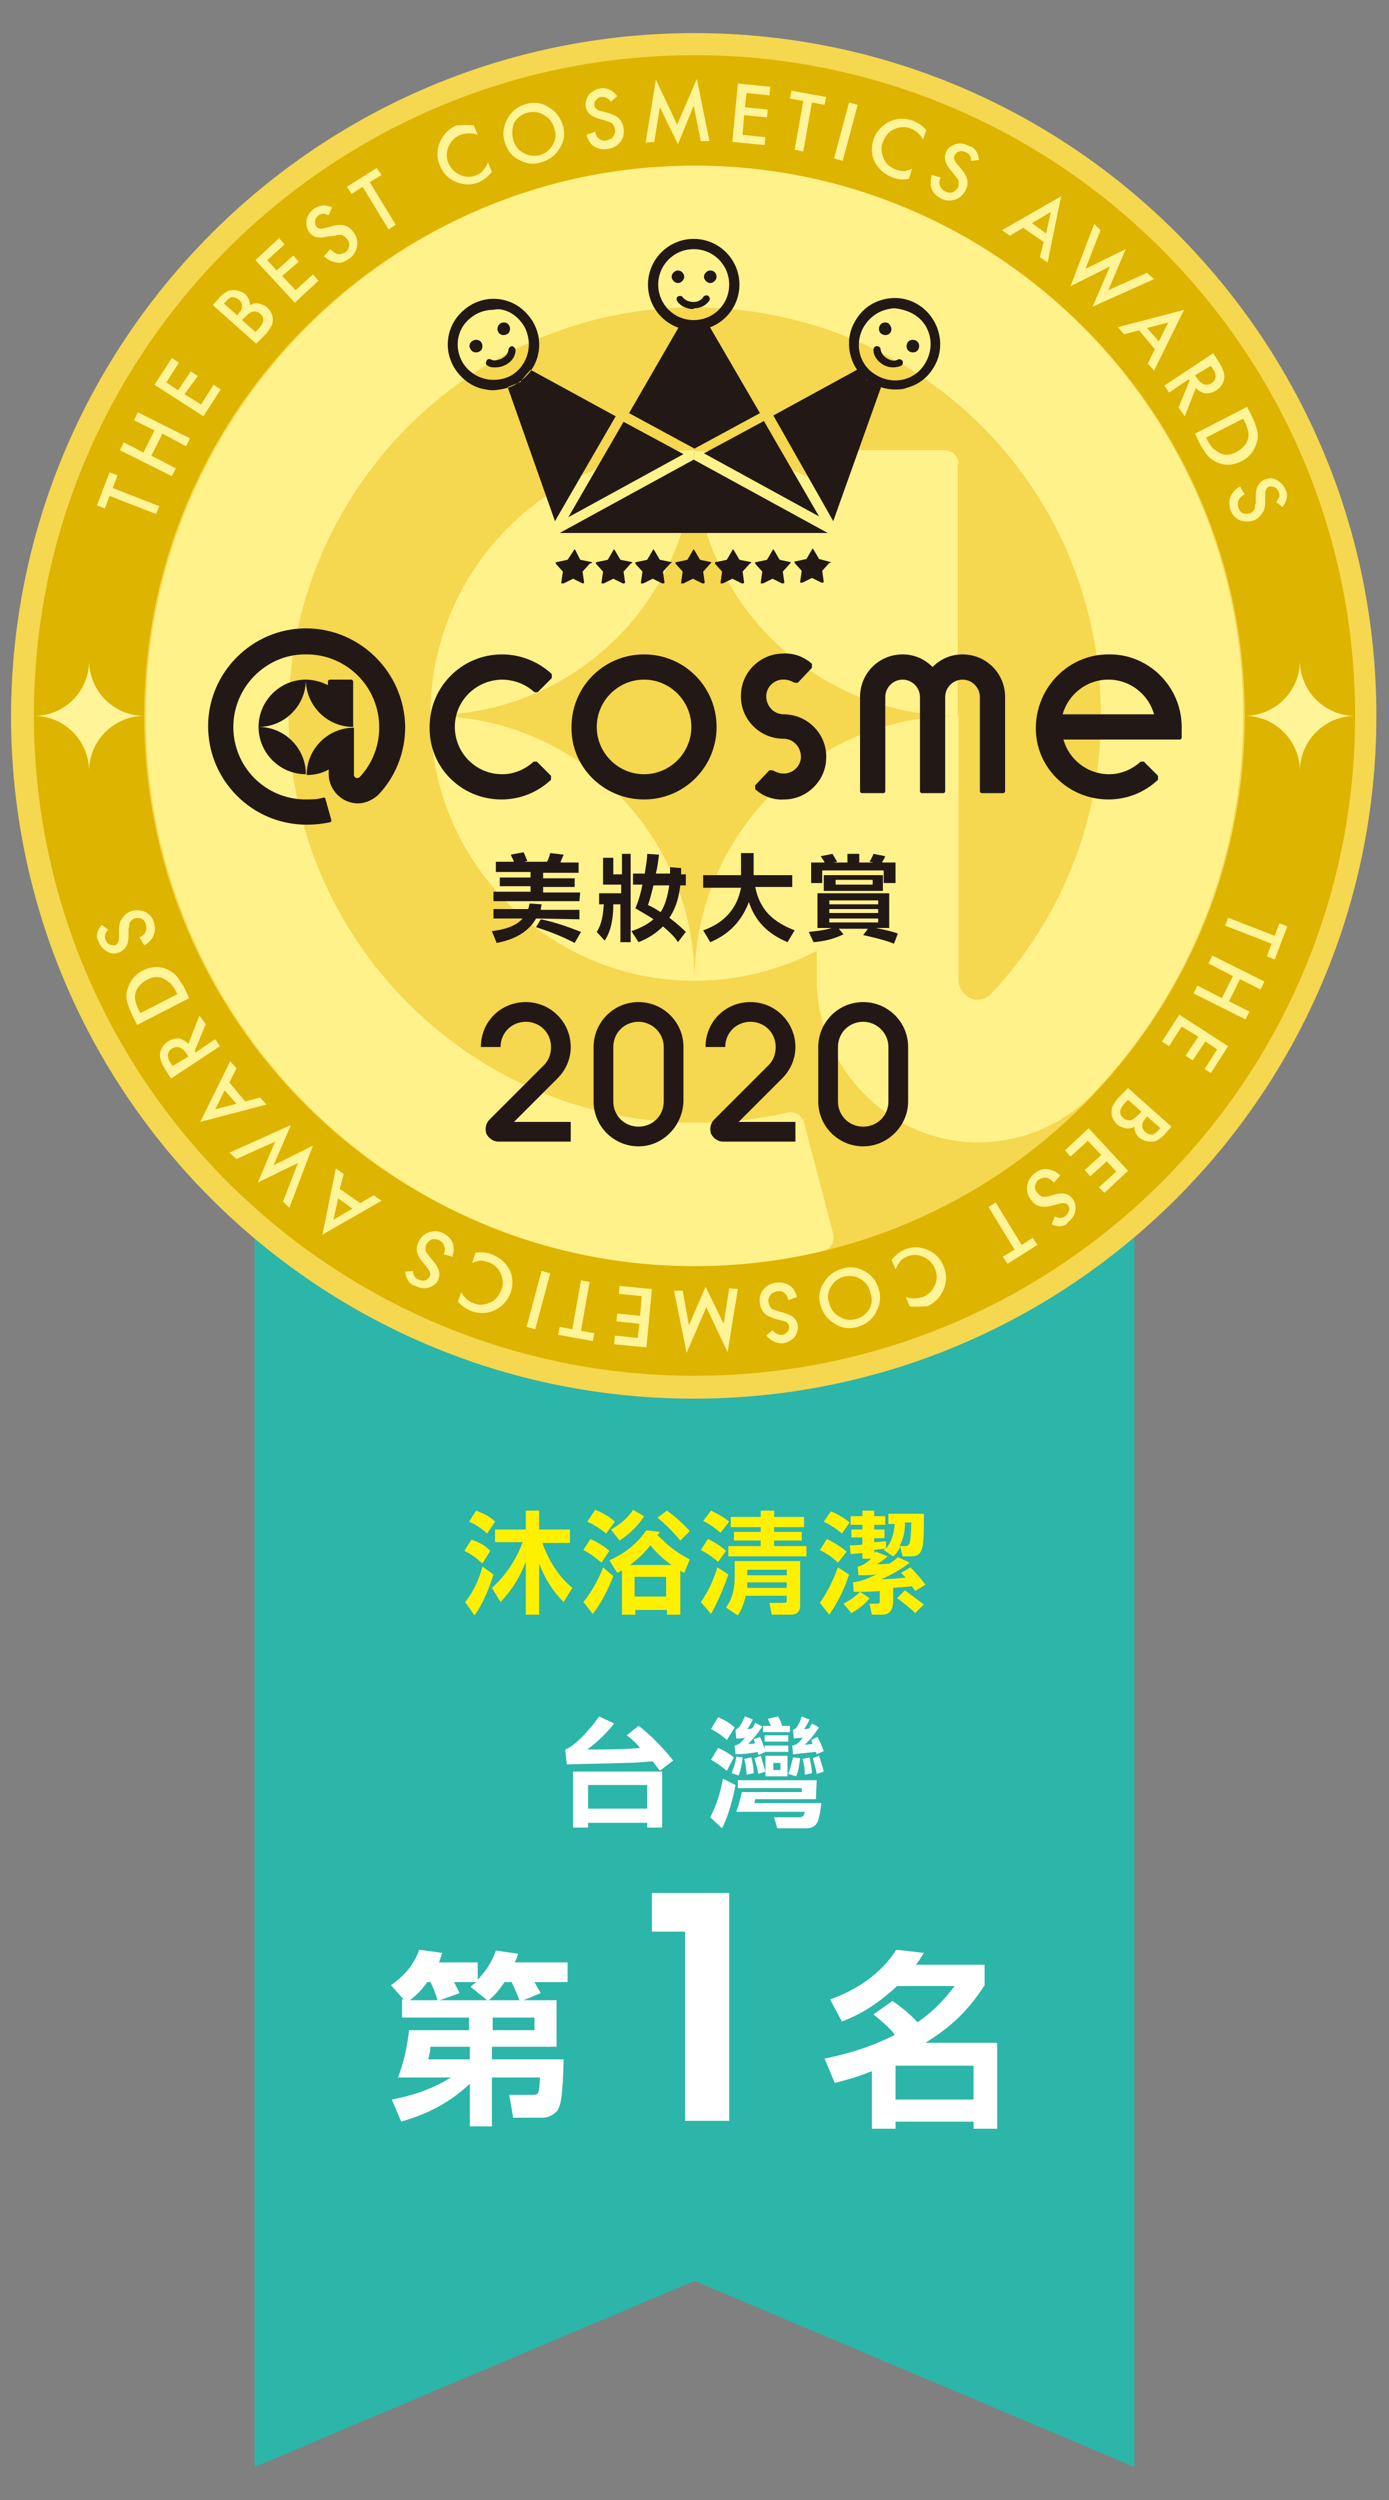
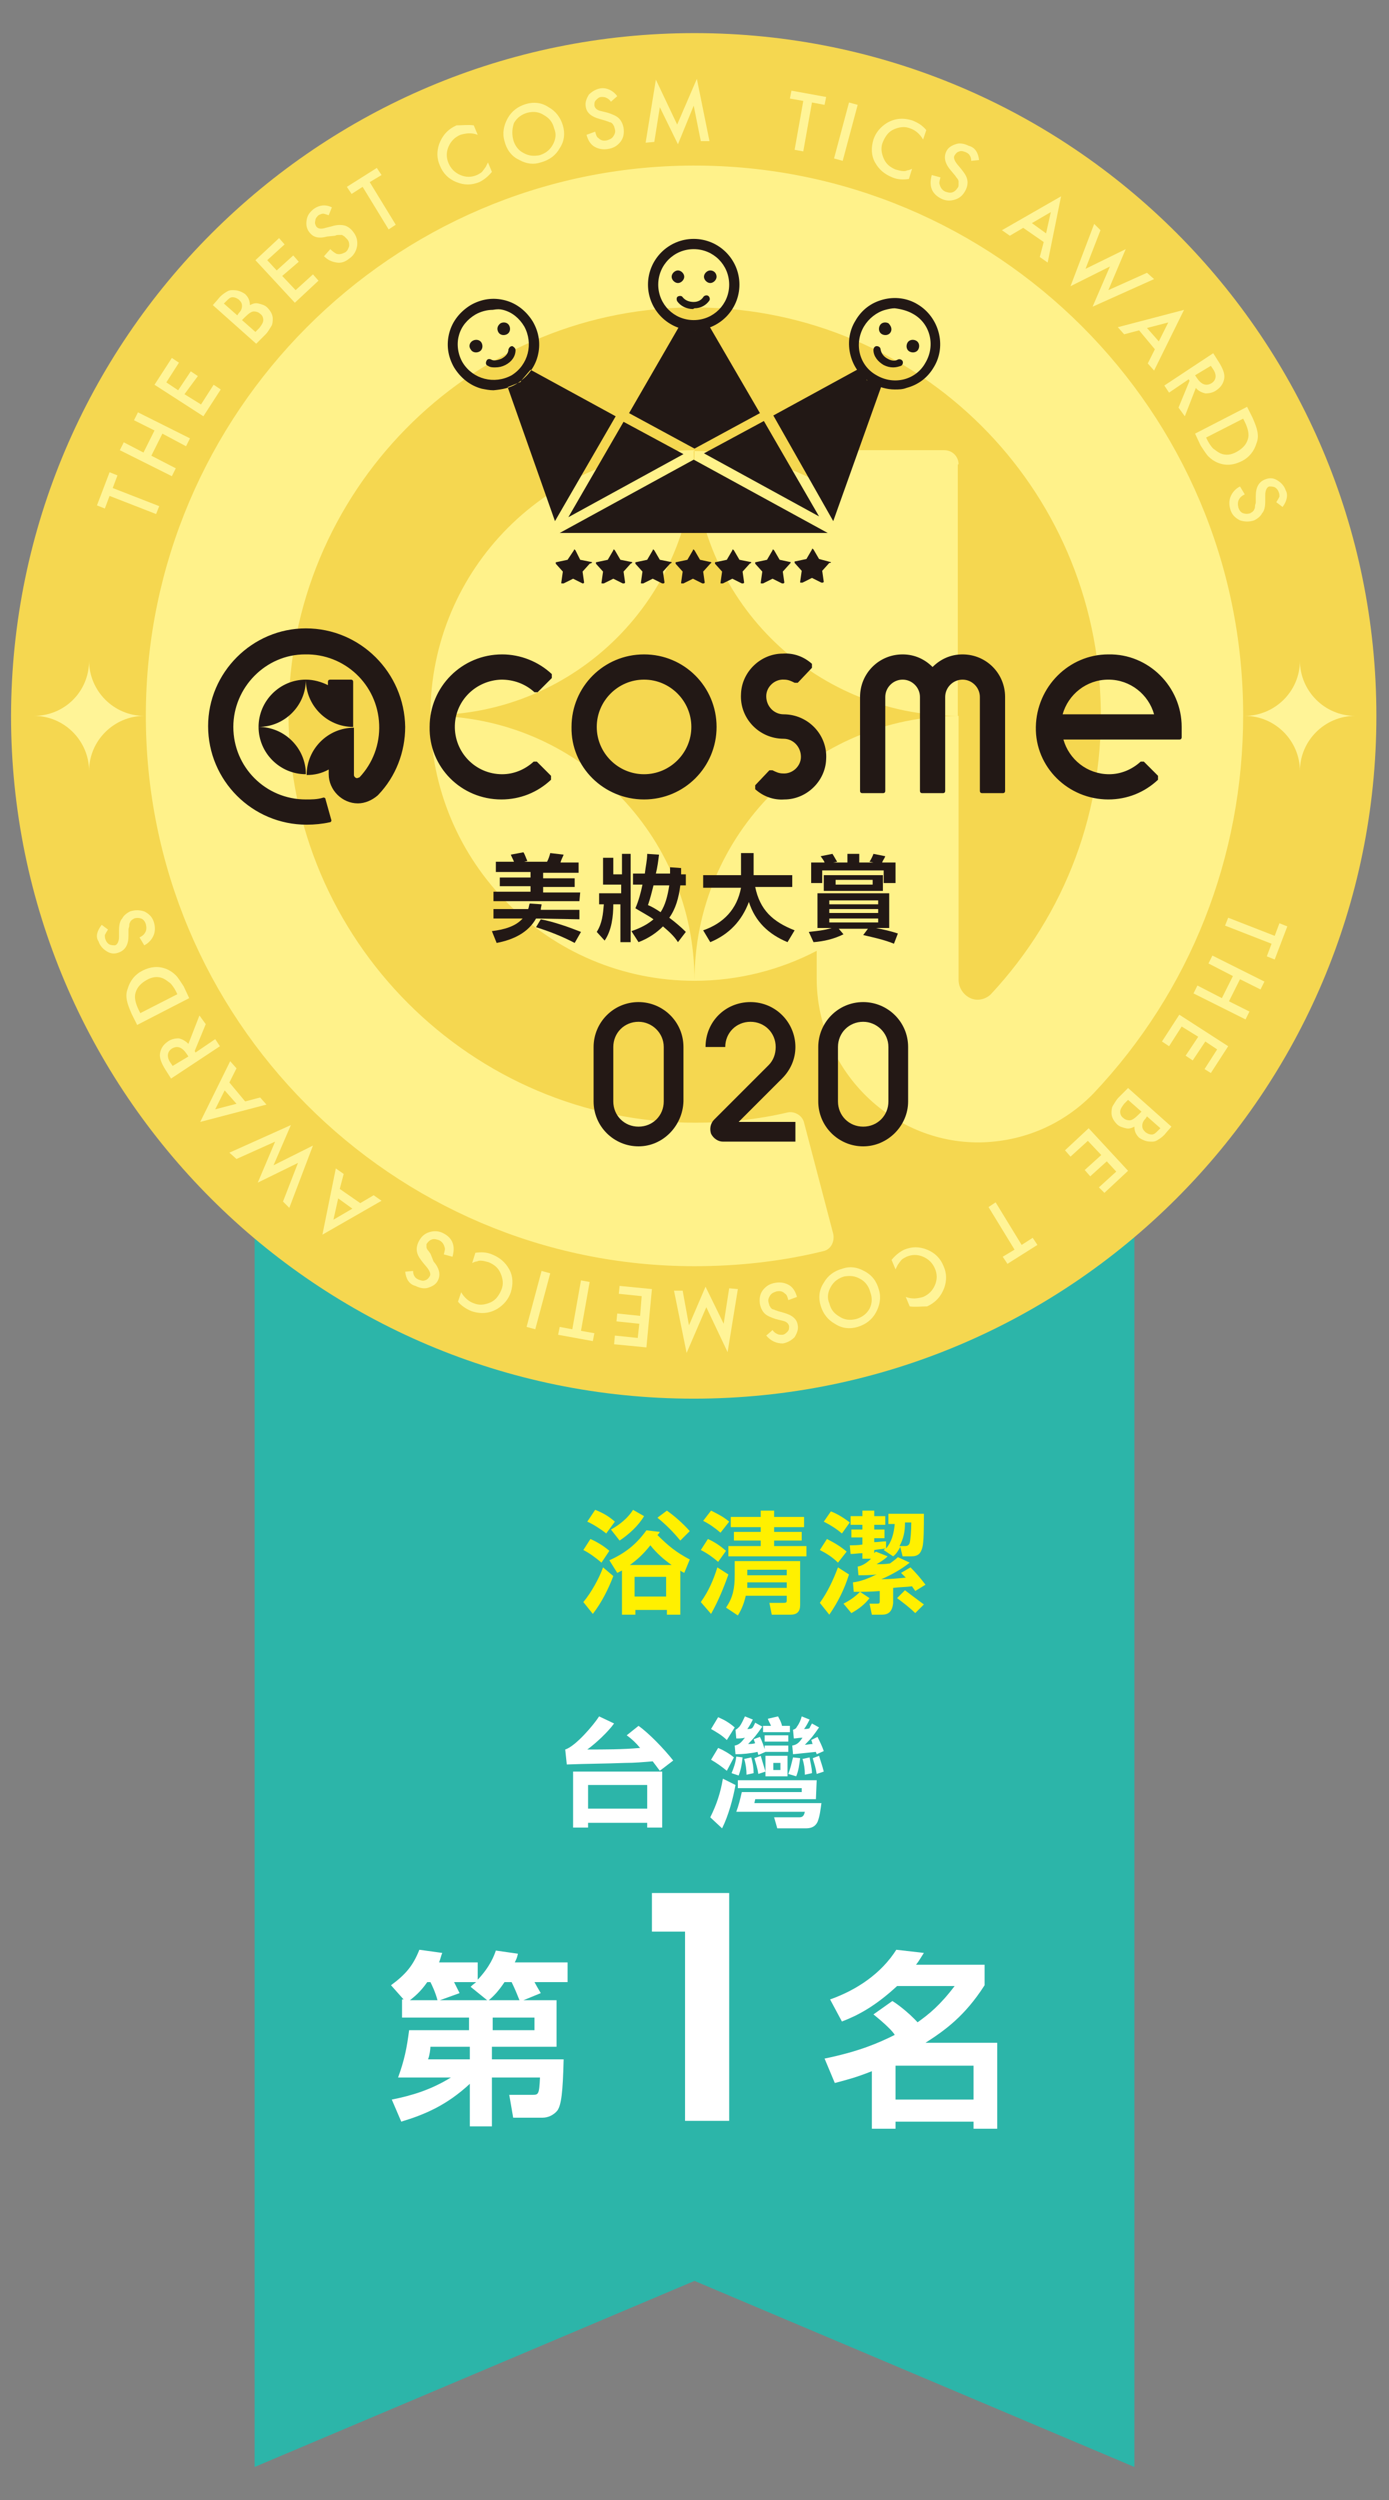
<svg xmlns="http://www.w3.org/2000/svg" version="1.1" id="圖層_1" x="0px" y="0px" viewBox="0 0 176.2 317.1" style="enable-background:new 0 0 176.2 317.1;" xml:space="preserve">
  <rect x="0" y="0" width="176.2" height="317.1" fill="#808080" stroke="none" />
  <style type="text/css">
	.st0{fill:#2CB5A9;}
	.st1{enable-background:new    ;}
	.st2{fill:#FFF000;}
	.st3{fill:#FFFFFF;}
	.st4{fill:#F5D750;}
	.st5{fill:#FFF28A;}
	.st6{fill:#DDB400;}
	.st7{fill:#FFF497;}
	.st8{fill:#221815;}
	.st9{fill:#231815;}
</style>
  <g id="_x31_st_1_">
    <g id="ribon_3_">
      <polygon id="ribon_4_" class="st0" points="143.9,312.9 88.1,289.3 32.3,312.9 32.3,142 143.9,142   " />
      <g>
        <g class="st1">
-           <path class="st2" d="M62.2,196.7l-1,1.6c-0.8-0.7-1.3-1.1-2.3-1.6l0.9-1.4C60.8,195.6,61.5,196,62.2,196.7z M60.2,204.9      l-1.2-1.7c1-1.2,1.8-2.9,2.2-4.5l1.4,1C62,201.6,61.3,203.3,60.2,204.9z M62.8,193l-1,1.5c-0.8-0.7-1.4-1.1-2.3-1.5l0.9-1.4      C61.4,192,62.1,192.3,62.8,193z M62.8,195.6V194h3.9v-2.4h1.7v2.4h3.9v1.7h-3.5c0.8,2.2,2,4.2,3.8,5.7l-1.1,1.8      c-1.4-1.4-2.4-3-3.1-4.9v6.5h-1.7v-6.7c-0.8,2-1.7,3.5-3.2,5.1l-1.1-1.8c1.7-1.5,3.1-3.6,3.9-5.8H62.8z" />
          <path class="st2" d="M74.9,195.2c0.9,0.4,1.7,0.9,2.4,1.5l-1,1.5c-0.7-0.6-1.5-1.2-2.3-1.6L74.9,195.2z M74,203.2      c1-1.2,2-3,2.5-4.4l1.3,1.1c-0.6,1.6-1.5,3.4-2.6,4.8L74,203.2z M75.5,191.5c1,0.4,1.7,0.8,2.5,1.5l-1.1,1.5      c-0.6-0.5-1.7-1.2-2.4-1.5L75.5,191.5z M87.5,197.8l-0.7,1.7c-0.2-0.1-0.4-0.2-0.5-0.3v5.6h-1.7v-0.6h-4v0.6h-1.7v-5.6      c-0.2,0.1-0.4,0.2-0.6,0.3l-1-1.6c2-0.9,3.4-2,4.7-3.8l1.7,0.2c-0.1,0.2-0.2,0.3-0.3,0.4C84.8,196.1,85.8,196.9,87.5,197.8z       M81.7,192.3c-0.7,1.2-1.9,2.3-3.1,3.1l-1.1-1.4c1.1-0.6,2.2-1.5,2.8-2.5L81.7,192.3z M79.9,198.5h5.3c-1-0.7-1.9-1.5-2.7-2.5      C81.7,197,81,197.7,79.9,198.5z M80.5,200v2.5h4V200H80.5z M84.6,191.6c1.1,0.8,2,1.6,2.9,2.6l-1.2,1.2c-0.9-1.1-1.8-2-2.9-2.9      L84.6,191.6z" />
          <path class="st2" d="M90.2,204.7l-1.3-1.5c1-1.4,1.6-2.8,2.1-4.4l1.4,0.9C91.8,201.4,91.1,203.1,90.2,204.7z M92.1,196.7l-1,1.4      c-0.7-0.6-1.4-1.1-2.2-1.5l0.9-1.4C90.7,195.6,91.4,196.1,92.1,196.7z M92.5,193l-1.1,1.4c-0.7-0.6-1.4-1.1-2.2-1.5l1-1.3      C91,192,91.8,192.4,92.5,193z M93.1,198h8.4v5.6c0,0.8-0.4,1.2-1.2,1.2h-2.4l-0.3-1.5h1.8c0.4,0,0.4-0.1,0.4-0.4v-0.5h-5.2      c-0.2,0.9-0.5,1.7-1,2.5l-1.5-1c0.9-1.3,1.1-2.5,1.1-4.1V198z M102.3,197.4h-9.9v-1.3h4.1v-0.7h-3.4v-1.1h3.4v-0.6h-3.8v-1.3      h3.8v-0.8h1.7v0.8h3.8v1.3h-3.8v0.6h3.5v1.1h-3.5v0.7h4.1V197.4z M99.8,201.4v-0.7h-5c0,0.3,0,0.5,0,0.7H99.8z M99.8,199.8v-0.7      h-5v0.7H99.8z" />
          <path class="st2" d="M104,203.3c1-1.4,1.7-2.9,2.3-4.5l1.4,0.9c-0.6,1.9-1.4,3.5-2.5,5.1L104,203.3z M107.4,196.8l-1.1,1.4      c-0.7-0.7-1.5-1.2-2.3-1.6l0.9-1.4C105.9,195.7,106.7,196.2,107.4,196.8z M107.8,193.1l-1,1.4c-0.7-0.6-1.5-1.1-2.3-1.5l0.9-1.3      C106.2,192,107,192.5,107.8,193.1z M108,204.6l-1-1.2c0.8-0.4,1.5-0.9,2.1-1.5l1.2,0.8C109.7,203.5,108.9,204.1,108,204.6z       M111.9,204.8h-1.3l-0.3-1.4h0.9c0.3,0,0.4,0,0.4-0.3v-1.3c-1.1,0.1-2.3,0.1-3.3,0.1l-0.1-1.2c0.8-0.1,1.4-0.3,2.1-0.6      c0.3-0.1,0.6-0.3,0.9-0.4c-0.8,0.1-1.5,0.1-2.3,0.1l-0.1-1.1c0.6-0.1,1.2-0.5,1.7-1h-1.1v-0.7c-0.5,0-1,0.1-1.5,0.1l-0.1-1.1      c0.5,0,1.1,0,1.6-0.1V195h-1.4V194h1.4v-0.6h-1.5v-1.1h1.5v-0.7h1.5v0.7h1.4v1.1h-1.4v0.6h1.3v1.1h-1.3v0.5c0.5,0,1-0.1,1.5-0.1      l0,0.9c0.7-0.8,1-1.9,1.1-3.1h-0.8V192h4.5c0,1.7,0,3.6-0.2,4.3c-0.2,0.7-0.5,1.1-1.4,1.1h-1.1l-0.3-1.2      c-0.2,0.4-0.5,0.9-0.9,1.2l-1.2-0.8l0.2-0.2c-0.5,0.1-0.9,0.1-1.4,0.2v0.4c0.1-0.1,0.1-0.1,0.2-0.2l1.5,0.6      c-0.4,0.4-0.9,0.7-1.4,1c0.6,0,1.1,0,1.7-0.1c0.4-0.3,0.7-0.5,1-0.8l1.5,0.7c-1,0.8-2.4,1.6-3.6,2.1c1,0,2.1-0.1,3.1-0.2      c-0.2-0.2-0.4-0.4-0.6-0.6l1.2-0.7c0.7,0.7,1.3,1.4,1.9,2.2l-1.3,0.8c-0.1-0.2-0.3-0.4-0.4-0.6c-0.8,0.1-1.6,0.1-2.4,0.2v1.9      C113.2,204.4,112.7,204.8,111.9,204.8z M117.2,203.5l-1.1,1.1c-0.7-0.7-1.5-1.3-2.3-1.9l1-1      C115.7,202.4,116.4,202.9,117.2,203.5z M114.8,193.2c0,1.1-0.2,2-0.7,2.9h0.7c0.3,0,0.5-0.1,0.6-0.4c0.1-0.4,0.2-1.5,0.2-2.6      H114.8z" />
        </g>
      </g>
      <g id="text_1_">
        <g id="rank_1_">
          <g>
            <path class="st3" d="M70.6,253.7v5.9h-8.2v1.6h9.1c-0.1,4.2-0.3,5.8-0.8,6.5c-0.5,0.6-1.2,0.9-1.9,0.9h-3.7l-0.5-2.9h2.9       c0.8,0,0.9,0,1-2.2h-6.1v6.2h-2.8v-5.4c-2.9,2.7-5.7,3.9-8.7,4.8l-1.2-2.8c2.5-0.5,4.9-1.2,7.5-2.8h-6.7c0.8-2.2,1.1-3.7,1.4-6       h7.6v-1.6H51v-2.3h0.2l-1.6-1.8c1.9-1.4,2.8-2.5,3.6-4.5l2.9,0.4c-0.2,0.5-0.2,0.7-0.4,1.2h4.9v2.2c1.6-1.7,2.1-3.1,2.3-3.7       l2.8,0.4c-0.1,0.5-0.2,0.7-0.4,1.1H72v2.5h-4.2c0.1,0.2,0.5,0.9,0.8,1.4l-2.2,0.9H70.6z M55.5,253.7c-0.3-1.1-0.7-1.9-0.9-2.3       h-0.4c-0.9,1.3-1.7,1.9-2.2,2.3H55.5z M54.6,259.6c0,0.3-0.1,1.1-0.3,1.6h5.3v-1.6H54.6z M61.8,253.7l-2.1-1.7       c0.4-0.4,0.5-0.4,0.7-0.6h-2.8c0.2,0.4,0.5,1,0.7,1.4l-2.5,0.9L61.8,253.7L61.8,253.7z M65.9,253.7c-0.2-0.5-0.6-1.5-1-2.3H64       c-0.8,1.2-1.4,1.8-2,2.3H65.9z M67.8,257.5v-1.6h-5.3v1.6H67.8z" />
            <g>
              <path class="st3" d="M110.8,255.5l2.4-1.7c0.5,0.3,1.9,1.3,3.2,2.7c1.4-1,2.8-2.1,4.7-4.6h-7.3c-2.7,2.5-4.9,3.7-7,4.5        l-1.5-2.8c3.4-1.2,6.5-3.3,8.4-6.3l3.5,0.4c-0.4,0.6-0.6,1-1,1.5h8.7v2.6c-2.5,3.9-5,5.7-7.5,7.3h9.1V270h-3v-0.9h-9.9v0.9h-3        v-7.3c-2,0.8-3.2,1.1-4.7,1.5l-1.3-3.1c4.4-0.9,6.9-2,8.9-3C113.3,257.7,112.3,256.7,110.8,255.5z M123.5,266.3V262h-9.9v4.3        H123.5z" />
            </g>
          </g>
          <g>
            <path class="st3" d="M86.9,245h-4.2v-4.9h9.8V269h-5.6C86.9,269,86.9,245,86.9,245z" />
          </g>
        </g>
      </g>
      <g>
        <path class="st3" d="M79.5,220.1l1.5-1.2c1.4,1,3.3,3,4.4,4.4l-1.7,1.3c-0.3-0.4-0.6-0.8-0.9-1.2c-1.2,0.1-2.3,0.2-3.5,0.2     c-2.5,0.1-4.9,0.1-7.4,0.2l-0.2-1.9c1.3-0.4,3.6-3.1,4.3-4.2l1.9,0.9c-0.8,1.1-2.3,2.5-3.4,3.3c2.2,0,4.5,0,6.7-0.2     C80.7,221.1,80.2,220.6,79.5,220.1z M74.6,231.2v0.6h-1.9v-7.1H84v7.1h-1.9v-0.6H74.6z M82.1,226.4h-7.5v3h7.5V226.4z" />
        <path class="st3" d="M90.1,230.5c0.8-1.6,1.3-3.1,1.6-4.9l1.6,0.8c-0.3,1.7-0.9,3.9-1.7,5.5L90.1,230.5z M91.1,221.7     c0.7,0.3,1.4,0.7,2,1.2l-0.9,1.7c-0.6-0.5-1.3-1-2-1.4L91.1,221.7z M91.1,217.8c0.9,0.4,1.4,0.7,2.1,1.3l-1,1.6     c-0.6-0.6-1.3-1-2-1.4L91.1,217.8z M94.2,222.9c-0.1,0.9-0.2,1.5-0.5,2.3l-0.9-0.3c0.3-0.7,0.5-1.3,0.6-2.1L94.2,222.9z      M93.3,222.5l-0.1-1.1c0.6-0.1,0.9-0.5,1.3-1c-0.4,0.1-0.7,0.1-1.1,0.1l-0.1-1.1c0.2-0.1,0.3-0.2,0.5-0.4     c0.3-0.4,0.5-0.9,0.7-1.3l1,0.4c-0.2,0.4-0.4,0.8-0.7,1.2c0.2,0,0.4,0,0.6-0.1c0.2-0.2,0.3-0.5,0.4-0.7l0.9,0.5     c-0.7,1-1,1.4-1.8,2.2c0.3,0,0.6,0,0.9-0.1c-0.1-0.2-0.1-0.3-0.2-0.5l0.8-0.3c0.3,0.6,0.5,1.2,0.7,1.9l-0.9,0.4     c0-0.1-0.1-0.3-0.1-0.4C95.2,222.4,94.2,222.5,93.3,222.5z M103.5,228.2h-7.7c0,0.1-0.1,0.4-0.1,0.5h8.5     c-0.1,0.7-0.2,1.7-0.5,2.4c-0.3,0.6-0.8,0.8-1.5,0.8h-3.6l-0.4-1.4h3.2c0.5,0,0.6-0.3,0.7-0.7h-8.7c0.3-0.8,0.5-1.6,0.7-2.5h7.6     v-0.5h-8.1v-1h10L103.5,228.2L103.5,228.2z M95.3,222.9c0.2,0.7,0.3,1.3,0.3,2l-0.9,0.2c0-0.6-0.1-1.4-0.3-2L95.3,222.9z      M96.5,222.7c0.2,0.7,0.4,1.3,0.6,2l-0.9,0.3c-0.1-0.7-0.3-1.3-0.5-2L96.5,222.7z M100.2,218.9v0.8h-3.4v-0.8h1     c-0.1-0.3-0.3-0.6-0.4-0.9l1.3-0.3c0.2,0.4,0.4,0.7,0.5,1.2H100.2z M100,220.9h-3v-0.8h3V220.9z M100,222.2h-3v-0.8h3V222.2z      M99.9,225.3h-2.8v-2.6h2.8V225.3z M98.1,223.6v0.9H99v-0.9H98.1z M101.5,223c-0.1,0.8-0.2,1.6-0.5,2.3l-1-0.3     c0.3-0.8,0.4-1.3,0.6-2.1L101.5,223z M103,218.6l0.9,0.5c-0.7,1-0.9,1.3-1.8,2.2c0.3,0,0.7-0.1,1-0.1c-0.1-0.1-0.1-0.4-0.2-0.5     l0.8-0.4c0.3,0.6,0.6,1.2,0.8,1.8l-0.9,0.4c0-0.1-0.1-0.2-0.1-0.3c-1,0.1-2,0.2-2.9,0.3l-0.1-1.1c0.6-0.1,0.9-0.4,1.3-1     c-0.4,0-0.8,0.1-1.1,0.1l-0.1-1.1c0.3-0.1,0.4-0.2,0.5-0.4c0.3-0.4,0.5-0.9,0.6-1.3l1,0.4c-0.2,0.4-0.4,0.8-0.7,1.2     c0.2,0,0.5,0,0.7-0.1C102.7,219.1,102.9,218.8,103,218.6z M102.7,222.9c0.1,0.7,0.3,1.3,0.3,2l-0.9,0.2c0-0.7-0.1-1.4-0.3-2     L102.7,222.9z M103.9,222.7c0.2,0.7,0.4,1.2,0.6,2l-0.9,0.3c-0.1-0.7-0.3-1.3-0.5-2L103.9,222.7z" />
      </g>
    </g>
    <g id="medal_1_">
      <g id="medal_2_">
        <path id="bg_3_" class="st4" d="M174.6,90.8c0,47.8-38.8,86.6-86.6,86.6S1.4,138.6,1.4,90.8C1.5,43,40.3,4.2,88.1,4.2     S174.6,43,174.6,90.8" />
        <path id="bg_2_" class="st5" d="M88.1,57.1c0,18.6-15,33.6-33.5,33.6C54.6,72.2,69.6,57.1,88.1,57.1z M87.9,21     c-38.2,0.1-69.3,31.4-69.4,69.6c-0.1,38.6,31.2,70,69.6,70c5.5,0,11-0.6,16.3-1.9c1-0.2,1.5-1.2,1.3-2.2l-3.7-14.1     c-0.2-0.9-1.2-1.5-2.1-1.3c-3.8,0.9-7.8,1.3-11.7,1.3c-28.4,0-51.6-23.2-51.6-51.7c0-28.2,22.7-51.3,50.7-51.7     c28.1-0.4,51.2,21.5,52.3,49.6c0.6,14-4.4,27.3-13.9,37.5c-0.3,0.3-0.9,0.7-1.7,0.7c-1.3,0-2.4-1.2-2.4-2.5V90.8l0,0     c-18.5,0-33.5,15.1-33.5,33.6c5.6,0,10.9-1.4,15.5-3.8v3.5c0,11.4,9.3,20.9,20.7,20.8c5.3-0.1,10.2-2.1,14-5.8l0.4-0.4     c12.3-13,19-30,19-48C157.7,52.2,126.4,20.9,87.9,21z M54.6,90.8c0,18.6,15,33.6,33.5,33.6C88.1,105.8,73.1,90.8,54.6,90.8z      M121.6,58.9c0-1-0.8-1.8-1.8-1.8h-14.5c-1,0-1.8,0.8-1.8,1.8V61c-4.6-2.4-9.9-3.8-15.5-3.8c0,18.6,15,33.6,33.5,33.6l0,0V58.9     H121.6z" />
-         <path id="bg_1_" class="st6" d="M88.1,174.5c-46.2,0-83.8-37.6-83.8-83.8C4.3,44.6,41.9,7,88.1,7s83.8,37.6,83.8,83.8     S134.3,174.5,88.1,174.5z M88.1,21c-38.5,0-69.8,31.3-69.8,69.8s31.3,69.8,69.8,69.8s69.8-31.3,69.8-69.8S126.6,21,88.1,21z" />
        <g id="text_7_">
          <g>
            <g>
              <path class="st7" d="M14.3,61.9l5.9,2.3l-0.4,1l-5.9-2.3l-0.6,1.6l-1-0.4l1.6-4.2l1,0.4L14.3,61.9z" />
              <path class="st7" d="M18.2,57.4l1.4-2.8L17,53.3l0.5-1l6.6,3.3l-0.5,1l-3-1.6l-1.4,2.8l3.1,1.6l-0.5,1l-6.6-3.3l0.5-1        L18.2,57.4z" />
              <path class="st7" d="M22.7,46l-1.6,2.5l1.5,1l1.6-2.4l0.9,0.6L23.4,50l2.1,1.3l1.6-2.5l0.9,0.6l-2.2,3.4l-6.2-4l2.2-3.4        L22.7,46z" />
              <path class="st7" d="M32.5,43.6L27,38.7l0.7-0.8c0.3-0.4,0.6-0.6,0.9-0.8s0.5-0.3,0.8-0.3s0.6,0,0.9,0.1s0.5,0.2,0.8,0.4        c0.4,0.4,0.6,0.8,0.6,1.4c0.4-0.2,0.7-0.3,1.1-0.2s0.8,0.2,1.1,0.5c0.4,0.4,0.7,0.9,0.7,1.4c0,0.3,0,0.7-0.2,1s-0.4,0.7-0.7,1        L32.5,43.6z M30.1,40l0.2-0.3c0.3-0.3,0.4-0.6,0.4-0.9c0-0.3-0.1-0.5-0.4-0.8c-0.3-0.2-0.5-0.3-0.8-0.3s-0.5,0.2-0.8,0.5        l-0.3,0.3L30.1,40z M32.4,42.1l0.5-0.5c0.3-0.4,0.5-0.7,0.5-1S33.3,40,33,39.8c-0.2-0.2-0.5-0.3-0.8-0.3s-0.7,0.3-1.1,0.7        l-0.4,0.4L32.4,42.1z" />
              <path class="st7" d="M36.1,31l-2.2,2l1.2,1.3l2.1-1.9l0.7,0.8L35.8,35l1.7,1.8l2.2-2l0.7,0.8l-3,2.8l-5-5.4l3-2.8L36.1,31z" />
              <path class="st7" d="M42.1,26.3l-0.4,1c-0.3-0.1-0.6-0.2-0.7-0.2c-0.2,0-0.4,0.1-0.6,0.2C40.2,27.5,40,27.7,40,28        c-0.1,0.3,0,0.5,0.1,0.7c0.2,0.3,0.6,0.4,1.2,0.2l0.8-0.2c0.6-0.2,1.2-0.2,1.6-0.1c0.4,0.1,0.8,0.4,1.1,0.8        c0.4,0.5,0.6,1.1,0.5,1.8c-0.1,0.6-0.4,1.2-1,1.6c-0.5,0.4-1,0.6-1.6,0.5s-1.1-0.3-1.6-0.8l0.8-0.9c0.3,0.3,0.6,0.5,0.8,0.6        c0.4,0.1,0.7,0,1.1-0.2c0.3-0.2,0.4-0.5,0.5-0.8c0-0.3,0-0.6-0.3-0.9c-0.1-0.1-0.2-0.2-0.3-0.3c-0.1-0.1-0.2-0.1-0.3-0.2        c-0.1,0-0.3,0-0.4,0c-0.2,0-0.3,0-0.5,0.1l-1,0.1c-1.1,0.3-1.8,0.1-2.3-0.6c-0.3-0.4-0.4-0.9-0.3-1.5c0.1-0.6,0.4-1,0.9-1.4        C40.5,26,41.3,25.9,42.1,26.3z" />
              <path class="st7" d="M46.9,23.1l3.3,5.4l-0.9,0.6L46,23.7l-1.4,0.9L44,23.7l3.8-2.4l0.6,0.9L46.9,23.1z" />
              <path class="st7" d="M60.1,15.9l0.5,1.2c-0.8-0.3-1.5-0.2-2.2,0c-0.7,0.3-1.2,0.8-1.5,1.5s-0.3,1.4,0,2.1s0.8,1.2,1.5,1.5        s1.4,0.3,2.1,0c0.4-0.2,0.6-0.3,0.8-0.6c0.1-0.1,0.2-0.3,0.3-0.4c0.1-0.2,0.2-0.4,0.3-0.6l0.5,1.2c-0.5,0.6-1,1-1.6,1.3        c-1,0.4-1.9,0.4-2.9,0S56.2,22,55.8,21c-0.4-0.9-0.4-1.8-0.1-2.7c0.4-1.1,1.1-1.9,2.2-2.4C58.7,15.9,59.4,15.8,60.1,15.9z" />
              <path class="st7" d="M64,17.9c-0.3-1-0.1-2,0.4-2.9s1.3-1.5,2.3-1.8s2-0.2,2.9,0.4c0.9,0.5,1.5,1.3,1.8,2.3s0.2,2-0.4,2.9        c-0.5,0.9-1.3,1.5-2.4,1.8c-0.9,0.3-1.8,0.2-2.7-0.3C65,19.9,64.3,19.1,64,17.9z M65.1,17.7c0.2,0.8,0.7,1.4,1.3,1.7        c0.7,0.4,1.3,0.4,2,0.3c0.7-0.2,1.3-0.6,1.7-1.3c0.4-0.7,0.5-1.4,0.2-2.1c-0.2-0.8-0.6-1.3-1.3-1.7c-0.6-0.4-1.3-0.5-2.1-0.3        c-0.7,0.2-1.3,0.6-1.7,1.3C65,16.2,64.9,16.9,65.1,17.7z" />
              <path class="st7" d="M78.3,12.2l-0.8,0.7c-0.2-0.3-0.4-0.4-0.6-0.5s-0.4-0.1-0.6-0.1c-0.3,0-0.5,0.2-0.7,0.4s-0.2,0.4-0.2,0.7        c0.1,0.4,0.4,0.6,0.9,0.7l0.8,0.2c0.6,0.2,1.1,0.4,1.4,0.7s0.5,0.7,0.6,1.2c0.1,0.7,0,1.3-0.4,1.8s-0.9,0.8-1.6,0.9        c-0.6,0.1-1.2,0-1.7-0.3s-0.8-0.8-1-1.5l1.1-0.4c0.1,0.4,0.2,0.7,0.4,0.8c0.3,0.3,0.6,0.4,1.1,0.3c0.3-0.1,0.6-0.2,0.8-0.5        c0.2-0.3,0.3-0.6,0.2-0.9c0-0.1-0.1-0.3-0.1-0.4c-0.1-0.1-0.1-0.2-0.2-0.3s-0.2-0.2-0.4-0.2c-0.1-0.1-0.3-0.1-0.5-0.2        l-0.7-0.2c-1.1-0.3-1.7-0.8-1.8-1.6c-0.1-0.5,0.1-1,0.4-1.5c0.4-0.4,0.9-0.7,1.5-0.8C77,11.1,77.8,11.5,78.3,12.2z" />
              <path class="st7" d="M81.9,18.1l1.3-8l2.7,5.7l2.5-5.8l1.6,7.9h-1.1L88,13.4l-2,4.9l-2.3-4.7L83,18L81.9,18.1z" />
-               <path class="st7" d="M97.6,12.1l-2.9-0.3l-0.2,1.8l2.9,0.3l-0.1,1l-2.9-0.3l-0.2,2.5l2.9,0.3l-0.1,1L92.9,18l0.7-7.4l4.1,0.4        L97.6,12.1z" />
              <path class="st7" d="M103,13l-1.1,6.2l-1.1-0.2l1.1-6.2l-1.7-0.3l0.2-1l4.4,0.8l-0.2,1L103,13z" />
              <path class="st7" d="M108.8,13.3l-1.9,7.1l-1.1-0.3l1.9-7.1L108.8,13.3z" />
              <path class="st7" d="M117.5,16.5l-0.4,1.2c-0.4-0.7-1-1.2-1.6-1.4c-0.7-0.3-1.4-0.2-2.1,0.1c-0.7,0.3-1.1,0.9-1.4,1.6        s-0.2,1.4,0.1,2.1c0.3,0.7,0.8,1.1,1.5,1.4c0.4,0.1,0.7,0.2,1,0.2c0.2,0,0.3,0,0.5-0.1c0.2,0,0.4-0.1,0.6-0.2l-0.4,1.3        c-0.7,0.1-1.4,0.1-2.1-0.2c-1-0.4-1.7-1-2.2-1.9s-0.5-1.9-0.2-2.9c0.3-0.9,0.9-1.6,1.7-2.1c1-0.6,2.1-0.7,3.3-0.3        C116.5,15.6,117,15.9,117.5,16.5z" />
              <path class="st7" d="M124.2,20.3l-1,0.1c0-0.3-0.1-0.6-0.2-0.7c-0.1-0.2-0.3-0.3-0.5-0.4c-0.3-0.1-0.5-0.2-0.8-0.1        s-0.4,0.2-0.6,0.5s0,0.7,0.3,1.1l0.5,0.6c0.4,0.5,0.7,0.9,0.8,1.4c0.1,0.4,0,0.9-0.2,1.3c-0.3,0.6-0.7,1-1.3,1.2        c-0.6,0.2-1.2,0.2-1.8-0.1c-0.6-0.3-1-0.7-1.2-1.2s-0.2-1.1,0-1.8l1.1,0.3c-0.1,0.4-0.2,0.7-0.1,0.9c0.1,0.4,0.3,0.7,0.7,0.9        c0.3,0.1,0.6,0.2,0.9,0.1s0.5-0.3,0.7-0.6c0.1-0.1,0.1-0.3,0.1-0.4s0-0.3,0-0.4s-0.1-0.3-0.2-0.4s-0.2-0.3-0.3-0.4l-0.5-0.6        c-0.7-0.8-0.9-1.6-0.6-2.3c0.2-0.5,0.6-0.8,1.2-1c0.5-0.2,1.1-0.1,1.7,0.2C123.7,18.7,124.1,19.4,124.2,20.3z" />
              <path class="st7" d="M132.4,30.7l-2.6-1.8l-1.7,1l-1-0.7l7.5-4.3l-1.7,8.4l-1-0.7L132.4,30.7z M132.7,29.6l0.6-2.7l-2.4,1.4        L132.7,29.6z" />
              <path class="st7" d="M139.6,29.2l-1.9,4.9l5.1-2.5l-2.2,5.2l4.9-2.2l0.9,0.8l-7.8,3.5l2.2-5.1l-5,2.5l3-7.9L139.6,29.2z" />
              <path class="st7" d="M146.5,44.3l-2-2.4l-1.9,0.5l-0.8-0.9l8.4-2.2l-3.8,7.7l-0.8-0.9L146.5,44.3z M147,43.3l1.2-2.4l-2.7,0.7        L147,43.3z" />
              <path class="st7" d="M151.7,49.2l-1.4,3.6l-0.8-1.1l1.4-3.4l-0.1-0.2l-2.5,1.7l-0.6-0.9l6.2-4.1l0.7,1.1        c0.5,0.8,0.8,1.5,0.7,2.1s-0.4,1.1-1,1.5c-0.4,0.3-0.9,0.4-1.4,0.4C152.5,49.8,152,49.6,151.7,49.2z M151.6,47.6l0.2,0.3        c0.6,0.9,1.2,1.1,1.9,0.7c0.6-0.4,0.7-1.1,0.1-1.9l-0.2-0.3L151.6,47.6z" />
              <path class="st7" d="M151.6,55l6.6-3.4l0.7,1.4c0.3,0.7,0.5,1.2,0.6,1.7s0.1,1-0.1,1.5c-0.3,1-0.9,1.8-1.9,2.3s-2,0.6-3,0.2        c-0.5-0.2-0.9-0.5-1.2-0.8s-0.6-0.8-1-1.4L151.6,55z M153,55.5l0.2,0.4c0.2,0.4,0.5,0.8,0.7,1c0.3,0.2,0.5,0.4,0.9,0.6        c0.7,0.3,1.4,0.2,2.1-0.2c0.7-0.4,1.2-0.9,1.4-1.6c0.2-0.6,0-1.4-0.4-2.2l-0.2-0.4L153,55.5z" />
              <path class="st7" d="M162.7,64.3l-0.8-0.6c0.2-0.3,0.3-0.5,0.4-0.7c0-0.2,0-0.4-0.1-0.6c-0.1-0.3-0.3-0.5-0.5-0.6        s-0.5-0.1-0.7-0.1c-0.3,0.1-0.5,0.5-0.5,1.1v0.8c0,0.6-0.1,1.2-0.4,1.5c-0.2,0.4-0.6,0.7-1,0.9c-0.6,0.2-1.2,0.2-1.8,0        c-0.6-0.3-1-0.7-1.2-1.3c-0.2-0.6-0.2-1.2,0-1.7s0.6-1,1.2-1.3l0.6,1c-0.4,0.2-0.6,0.4-0.7,0.6c-0.2,0.3-0.2,0.7-0.1,1.1        c0.1,0.3,0.3,0.6,0.6,0.7s0.6,0.1,0.9,0c0.1-0.1,0.2-0.1,0.3-0.2s0.2-0.2,0.2-0.3c0.1-0.1,0.1-0.3,0.1-0.4        c0-0.2,0.1-0.3,0.1-0.5v-0.8c0-1.1,0.4-1.8,1.2-2.1c0.5-0.2,1-0.2,1.5,0.1s0.9,0.7,1.1,1.3C163.4,62.7,163.3,63.5,162.7,64.3z        " />
            </g>
          </g>
          <g>
            <g>
              <path class="st7" d="M161.3,119.7l-5.9-2.3l0.4-1l5.9,2.3l0.6-1.6l1,0.4l-1.6,4.2l-1-0.4L161.3,119.7z" />
              <path class="st7" d="M157.3,124.2l-1.4,2.8l2.6,1.3l-0.5,1l-6.6-3.3l0.5-1l3.1,1.6l1.4-2.8l-3.1-1.6l0.5-1l6.6,3.3l-0.5,1        L157.3,124.2z" />
              <path class="st7" d="M152.8,135.6l1.6-2.5l-1.5-1l-1.6,2.4l-0.9-0.6l1.6-2.4l-2.1-1.3l-1.6,2.5l-0.9-0.6l2.2-3.4l6.2,4        l-2.2,3.4L152.8,135.6z" />
              <path class="st7" d="M143.1,138l5.5,4.9l-0.7,0.8c-0.3,0.4-0.6,0.6-0.9,0.8c-0.3,0.2-0.5,0.3-0.8,0.3s-0.6,0-0.9-0.1        c-0.3-0.1-0.5-0.2-0.8-0.4c-0.4-0.4-0.6-0.8-0.6-1.4c-0.4,0.2-0.7,0.3-1.1,0.2c-0.4-0.1-0.8-0.2-1.1-0.5        c-0.4-0.4-0.7-0.9-0.7-1.4c0-0.3,0-0.7,0.2-1s0.4-0.7,0.7-1L143.1,138z M145.5,141.6l-0.2,0.3c-0.3,0.3-0.4,0.6-0.4,0.9        c0,0.3,0.1,0.5,0.4,0.8c0.3,0.2,0.5,0.3,0.8,0.3s0.5-0.2,0.8-0.5l0.3-0.3L145.5,141.6z M143.1,139.5l-0.5,0.5        c-0.3,0.4-0.5,0.7-0.5,1s0.1,0.6,0.4,0.8c0.2,0.2,0.5,0.3,0.8,0.3s0.7-0.3,1.1-0.7l0.4-0.4L143.1,139.5z" />
              <path class="st7" d="M139.4,150.6l2.2-2l-1.2-1.3l-2.1,1.9l-0.7-0.8l2.1-1.9l-1.7-1.8l-2.2,2l-0.7-0.8l3-2.8l5,5.4l-3,2.8        L139.4,150.6z" />
-               <path class="st7" d="M133.4,155.3l0.4-1c0.3,0.1,0.6,0.2,0.7,0.2c0.2,0,0.4-0.1,0.6-0.2c0.2-0.2,0.4-0.4,0.5-0.7        s0-0.5-0.1-0.7c-0.2-0.3-0.6-0.4-1.2-0.2l-0.8,0.2c-0.6,0.2-1.2,0.2-1.6,0.1c-0.4-0.1-0.8-0.4-1.1-0.8        c-0.4-0.5-0.6-1.1-0.5-1.8c0.1-0.6,0.4-1.2,1-1.6c0.5-0.4,1-0.6,1.6-0.5s1.1,0.3,1.6,0.8l-0.8,0.9c-0.3-0.3-0.6-0.5-0.8-0.6        c-0.4-0.1-0.7,0-1.1,0.2c-0.3,0.2-0.4,0.5-0.5,0.8c0,0.3,0,0.6,0.3,0.9c0.1,0.1,0.2,0.2,0.3,0.3s0.2,0.1,0.3,0.2        c0.1,0,0.3,0,0.4,0c0.2,0,0.3,0,0.5-0.1l0.7-0.2c1.1-0.3,1.8-0.1,2.3,0.6c0.3,0.4,0.4,0.9,0.3,1.5c-0.1,0.6-0.4,1-0.9,1.4        C135.1,155.6,134.3,155.7,133.4,155.3z" />
              <path class="st7" d="M128.7,158.5l-3.3-5.4l0.9-0.6l3.3,5.4l1.4-0.9l0.6,0.9l-3.8,2.4l-0.6-0.9L128.7,158.5z" />
              <path class="st7" d="M115.4,165.7l-0.5-1.2c0.8,0.3,1.5,0.2,2.2,0c0.7-0.3,1.2-0.8,1.5-1.5s0.3-1.4,0-2.1        c-0.3-0.7-0.8-1.2-1.5-1.5s-1.4-0.3-2.1,0c-0.4,0.2-0.6,0.3-0.8,0.6c-0.1,0.1-0.2,0.3-0.3,0.4c-0.1,0.2-0.2,0.4-0.3,0.6        l-0.5-1.2c0.5-0.6,1-1,1.6-1.3c1-0.4,1.9-0.4,2.9,0s1.7,1.1,2.1,2.1c0.4,0.9,0.4,1.8,0.1,2.7c-0.4,1.1-1.1,1.9-2.2,2.4        C116.8,165.7,116.1,165.8,115.4,165.7z" />
              <path class="st7" d="M111.5,163.6c0.3,1,0.1,2-0.4,2.9s-1.3,1.5-2.3,1.8s-2,0.2-2.9-0.4c-0.9-0.5-1.5-1.3-1.8-2.3        s-0.2-2,0.4-2.9c0.5-0.9,1.3-1.5,2.4-1.8c0.9-0.3,1.8-0.2,2.7,0.3C110.6,161.7,111.2,162.5,111.5,163.6z M110.4,163.9        c-0.2-0.8-0.7-1.4-1.3-1.7c-0.7-0.4-1.3-0.4-2-0.3c-0.7,0.2-1.3,0.6-1.7,1.3c-0.4,0.7-0.5,1.4-0.2,2.1        c0.2,0.8,0.6,1.3,1.3,1.7c0.6,0.4,1.3,0.5,2.1,0.3c0.7-0.2,1.3-0.6,1.7-1.3C110.6,165.4,110.7,164.7,110.4,163.9z" />
              <path class="st7" d="M97.2,169.4l0.8-0.7c0.2,0.3,0.4,0.4,0.6,0.5s0.4,0.1,0.6,0.1c0.3,0,0.5-0.2,0.7-0.4s0.2-0.4,0.2-0.7        c-0.1-0.4-0.4-0.6-0.9-0.7l-0.8-0.2c-0.6-0.2-1.1-0.4-1.4-0.7s-0.5-0.7-0.6-1.2c-0.1-0.7,0-1.3,0.4-1.8s0.9-0.8,1.6-0.9        c0.6-0.1,1.2,0,1.7,0.3s0.8,0.8,1,1.5l-1.1,0.4c-0.1-0.4-0.2-0.7-0.4-0.8c-0.3-0.3-0.6-0.4-1.1-0.3c-0.3,0.1-0.6,0.2-0.8,0.5        c-0.2,0.3-0.3,0.6-0.2,0.9c0,0.1,0.1,0.3,0.1,0.4c0.1,0.1,0.1,0.2,0.2,0.3s0.2,0.2,0.4,0.2c0.1,0.1,0.3,0.1,0.5,0.2l0.7,0.2        c1.1,0.3,1.7,0.8,1.8,1.6c0.1,0.5-0.1,1-0.4,1.5c-0.4,0.4-0.9,0.7-1.5,0.8C98.5,170.4,97.8,170.1,97.2,169.4z" />
              <path class="st7" d="M93.6,163.5l-1.3,8l-2.7-5.7l-2.5,5.8l-1.6-7.9h1.1l0.8,4.4l2.1-4.9l2.3,4.7l0.7-4.5L93.6,163.5z" />
              <path class="st7" d="M78,169.4l2.9,0.3l0.2-1.8l-2.9-0.3l0.1-1l2.9,0.3l0.2-2.5l-2.9-0.3l0.1-1l4.1,0.4l-0.7,7.4l-4.1-0.4        L78,169.4z" />
              <path class="st7" d="M72.6,168.6l1.1-6.2l1.1,0.2l-1.1,6.2l1.7,0.3l-0.2,1l-4.4-0.8l0.2-1L72.6,168.6z" />
              <path class="st7" d="M66.8,168.3l1.9-7.1l1.1,0.3l-1.9,7.1L66.8,168.3z" />
              <path class="st7" d="M58.1,165.1l0.4-1.2c0.4,0.7,1,1.2,1.6,1.4c0.7,0.3,1.4,0.2,2.1-0.1c0.7-0.3,1.1-0.9,1.4-1.6        c0.3-0.7,0.2-1.4-0.1-2.1c-0.3-0.7-0.8-1.1-1.5-1.4c-0.4-0.1-0.7-0.2-1-0.2c-0.2,0-0.3,0-0.5,0.1c-0.2,0-0.4,0.1-0.6,0.2        l0.4-1.3c0.7-0.1,1.4-0.1,2.1,0.2c1,0.4,1.7,1,2.2,1.9s0.5,1.9,0.2,2.9c-0.3,0.9-0.9,1.6-1.7,2.1c-1,0.6-2.1,0.7-3.3,0.3        C59.1,166,58.5,165.6,58.1,165.1z" />
-               <path class="st7" d="M51.4,161.3l1-0.1c0,0.3,0.1,0.6,0.2,0.7c0.1,0.2,0.3,0.3,0.5,0.4c0.3,0.1,0.5,0.2,0.8,0.1        c0.3-0.1,0.4-0.2,0.6-0.5c0.2-0.3,0-0.7-0.3-1.1l-0.5-0.6c-0.4-0.5-0.7-0.9-0.8-1.4c-0.1-0.4,0-0.9,0.2-1.3        c0.3-0.6,0.7-1,1.3-1.2s1.2-0.2,1.8,0.1s1,0.7,1.2,1.2s0.2,1.1,0,1.8l-1.1-0.3c0.1-0.4,0.2-0.7,0.1-0.9        c-0.1-0.4-0.3-0.7-0.7-0.9c-0.3-0.1-0.6-0.2-0.9-0.1c-0.3,0.1-0.5,0.3-0.7,0.6c-0.1,0.1-0.1,0.3-0.1,0.4c0,0.1,0,0.3,0,0.4        c0,0.1,0.1,0.3,0.2,0.4c0.1,0.1,0.2,0.3,0.3,0.4L55,160c0.7,0.8,0.9,1.6,0.6,2.3c-0.2,0.5-0.6,0.8-1.2,1        c-0.5,0.2-1.1,0.1-1.7-0.2C51.9,162.9,51.5,162.2,51.4,161.3z" />
+               <path class="st7" d="M51.4,161.3l1-0.1c0,0.3,0.1,0.6,0.2,0.7c0.1,0.2,0.3,0.3,0.5,0.4c0.3,0.1,0.5,0.2,0.8,0.1        c0.3-0.1,0.4-0.2,0.6-0.5c0.2-0.3,0-0.7-0.3-1.1l-0.5-0.6c-0.4-0.5-0.7-0.9-0.8-1.4c-0.1-0.4,0-0.9,0.2-1.3        c0.3-0.6,0.7-1,1.3-1.2s1.2-0.2,1.8,0.1s1,0.7,1.2,1.2s0.2,1.1,0,1.8l-1.1-0.3c0.1-0.4,0.2-0.7,0.1-0.9        c-0.1-0.4-0.3-0.7-0.7-0.9c-0.3-0.1-0.6-0.2-0.9-0.1c-0.3,0.1-0.5,0.3-0.7,0.6c0,0.1,0,0.3,0,0.4        c0,0.1,0.1,0.3,0.2,0.4c0.1,0.1,0.2,0.3,0.3,0.4L55,160c0.7,0.8,0.9,1.6,0.6,2.3c-0.2,0.5-0.6,0.8-1.2,1        c-0.5,0.2-1.1,0.1-1.7-0.2C51.9,162.9,51.5,162.2,51.4,161.3z" />
              <path class="st7" d="M43.1,150.8l2.6,1.8l1.7-1l1,0.7l-7.5,4.3l1.7-8.4l1,0.7L43.1,150.8z M42.9,152l-0.6,2.7l2.4-1.4        L42.9,152z" />
              <path class="st7" d="M35.9,152.4l1.9-4.9l-5.1,2.5l2.2-5.2L30,147l-0.9-0.8l7.8-3.5l-2.2,5.1l5-2.5l-3,7.9L35.9,152.4z" />
              <path class="st7" d="M29.1,137.3l2,2.4l1.9-0.5l0.8,0.9l-8.4,2.2l3.8-7.7l0.8,0.9L29.1,137.3z M28.5,138.3l-1.2,2.4L30,140        L28.5,138.3z" />
              <path class="st7" d="M23.9,132.4l1.4-3.6l0.8,1.1l-1.4,3.4l0.1,0.2l2.5-1.7l0.6,0.9l-6.2,4.1l-0.7-1.1        c-0.5-0.8-0.8-1.5-0.7-2.1c0.1-0.6,0.4-1.1,1-1.5c0.4-0.3,0.9-0.4,1.4-0.4C23.1,131.8,23.5,132,23.9,132.4z M23.9,134        l-0.2-0.3c-0.6-0.9-1.2-1.1-1.9-0.7c-0.6,0.4-0.7,1.1-0.1,1.9l0.2,0.3L23.9,134z" />
              <path class="st7" d="M24,126.6l-6.6,3.4l-0.7-1.4c-0.3-0.7-0.5-1.2-0.6-1.7s-0.1-1,0.1-1.5c0.3-1,0.9-1.8,1.9-2.3s2-0.6,3-0.2        c0.5,0.2,0.9,0.5,1.2,0.8c0.3,0.3,0.6,0.8,1,1.4L24,126.6z M22.5,126.1l-0.2-0.4c-0.2-0.4-0.5-0.8-0.7-1        c-0.3-0.2-0.5-0.4-0.9-0.6c-0.7-0.3-1.4-0.2-2.1,0.2c-0.7,0.4-1.2,0.9-1.4,1.6c-0.2,0.6,0,1.4,0.4,2.2l0.2,0.4L22.5,126.1z" />
              <path class="st7" d="M12.9,117.3l0.8,0.6c-0.2,0.3-0.3,0.5-0.4,0.7c0,0.2,0,0.4,0.1,0.6c0.1,0.3,0.3,0.5,0.5,0.6        s0.5,0.1,0.7,0.1c0.3-0.1,0.5-0.5,0.5-1.1V118c0-0.6,0.1-1.2,0.4-1.5c0.2-0.4,0.6-0.7,1-0.9c0.6-0.2,1.2-0.2,1.8,0        c0.6,0.3,1,0.7,1.2,1.3c0.2,0.6,0.2,1.2,0,1.7s-0.6,1-1.2,1.3l-0.6-1c0.4-0.2,0.6-0.4,0.7-0.6c0.2-0.3,0.2-0.7,0.1-1.1        c-0.1-0.3-0.3-0.6-0.6-0.7c-0.3-0.1-0.6-0.1-0.9,0c-0.1,0.1-0.2,0.1-0.3,0.2c-0.1,0.1-0.2,0.2-0.2,0.3        c-0.1,0.1-0.1,0.3-0.1,0.4c0,0.2-0.1,0.3-0.1,0.5v0.8c0,1.1-0.4,1.8-1.2,2.1c-0.5,0.2-1,0.2-1.5-0.1c-0.5-0.3-0.9-0.7-1.1-1.3        C12.1,118.8,12.3,118.1,12.9,117.3z" />
            </g>
          </g>
          <path id="space_3_" class="st7" d="M164.9,83.8c0,3.8,3.1,7,7,7c-3.8,0-7,3.1-7,7c0-3.8-3.1-7-7-7      C161.7,90.8,164.9,87.7,164.9,83.8" />
          <path id="space_2_" class="st7" d="M11.3,83.8c0,3.8,3.1,7,7,7c-3.8,0-7,3.1-7,7c0-3.8-3.1-7-7-7C8.2,90.8,11.3,87.7,11.3,83.8" />
        </g>
      </g>
      <path id="crown_3_" class="st8" d="M67.3,46.9l10.8,5.9l-7.7,13.3l-6-17l1.5-0.6c0.1,0,0.2-0.1,0.2-0.2L67.3,46.9z M109.9,48.1    l-1-1.3l-10.8,5.9l7.6,13.4l6.1-17.1l-1.7-0.8C110,48.3,109.9,48.2,109.9,48.1z M88.2,41.9c-0.1,0-0.2,0-0.3,0l-1.8-0.4l-6.3,10.9    l8.3,4.5l8.3-4.5l-6.4-11L88.2,41.9z M96.9,53.4l-7.6,4.1l14.6,8L96.9,53.4z M88,58.3l-17,9.3h34L88,58.3z M86.7,57.6l-7.6-4.1    l-7,12.1L86.7,57.6z M75.1,71.3L75.1,71.3L73.6,71L73,69.8l-0.1-0.1c-0.1,0-0.1,0-0.1,0.1L72,71l-1.4,0.3c-0.1,0-0.1,0-0.1,0.1    s0,0.1,0,0.1l0.9,1l-0.2,1.4c0,0.1,0,0.1,0.1,0.1h0.1c0,0,0,0,0.1,0l1.2-0.6l1.2,0.6H74l0.1-0.1l-0.2-1.4l0.9-1    C75.1,71.4,75.1,71.4,75.1,71.3z M80.2,71.3L80.2,71.3L78.7,71L78,69.8l-0.1-0.1c-0.1,0-0.1,0-0.1,0.1L77.1,71l-1.4,0.3    c-0.1,0-0.1,0-0.1,0.1s0,0.1,0,0.1l0.9,1l-0.2,1.4c0,0.1,0,0.1,0.1,0.1h0.1c0,0,0,0,0.1,0l1.2-0.6L79,74c0,0,0.1,0,0.2,0l0.1-0.1    l-0.2-1.4l0.9-1C80.2,71.4,80.2,71.4,80.2,71.3z M85.2,71.3L85.2,71.3L83.7,71L83,69.8l-0.1-0.1c-0.1,0-0.1,0-0.1,0.1L82.1,71    l-1.4,0.3c-0.1,0-0.1,0-0.1,0.1s0,0.1,0,0.1l0.9,1l-0.2,1.4c0,0.1,0,0.1,0.1,0.1h0.1c0,0,0,0,0.1,0l1.2-0.6L84,74c0,0,0.1,0,0.2,0    l0.1-0.1l-0.2-1.4l0.9-1C85.2,71.4,85.2,71.4,85.2,71.3z M90.2,71.3L90.2,71.3L88.8,71l-0.7-1.2L88,69.7c-0.1,0-0.1,0-0.1,0.1    L87.2,71l-1.4,0.3c-0.1,0-0.1,0-0.1,0.1s0,0.1,0,0.1l0.9,1l-0.2,1.4c0,0.1,0,0.1,0.1,0.1h0.1c0,0,0,0,0.1,0l1.2-0.6l1.2,0.6    c0,0,0.1,0,0.2,0l0.1-0.1l-0.2-1.4l0.9-1C90.2,71.4,90.3,71.4,90.2,71.3z M95.3,71.3L95.3,71.3L93.8,71l-0.7-1.2L93,69.7    c-0.1,0-0.1,0-0.1,0.1L92.2,71l-1.4,0.3c-0.1,0-0.1,0-0.1,0.1s0,0.1,0,0.1l0.9,1l-0.2,1.4c0,0.1,0,0.1,0.1,0.1h0.1c0,0,0,0,0.1,0    l1.2-0.6l1.2,0.6c0,0,0.1,0,0.2,0l0.1-0.1l-0.2-1.4l0.9-1C95.3,71.4,95.3,71.4,95.3,71.3z M100.3,71.3L100.3,71.3L98.9,71    l-0.7-1.2l-0.1-0.1c-0.1,0-0.1,0-0.1,0.1L97.3,71l-1.4,0.3c-0.1,0-0.1,0-0.1,0.1s0,0.1,0,0.1l0.9,1l-0.2,1.4c0,0.1,0,0.1,0.1,0.1    h0.1c0,0,0,0,0.1,0l1.2-0.6l1.2,0.6c0,0,0.1,0,0.2,0l0.1-0.1l-0.2-1.4l0.9-1C100.3,71.4,100.3,71.4,100.3,71.3z M105.4,71.3    L105.4,71.3l-1.5-0.4l-0.7-1.2l-0.1-0.1c-0.1,0-0.1,0-0.1,0.1l-0.7,1.2l-1.4,0.3c-0.1,0-0.1,0-0.1,0.1s0,0.1,0,0.1l0.9,1l-0.2,1.4    c0,0.1,0,0.1,0.1,0.1h0.1c0,0,0,0,0.1,0l1.2-0.6l1.2,0.6c0,0,0.1,0,0.2,0l0.1-0.1l-0.2-1.4l0.9-1    C105.4,71.4,105.4,71.4,105.4,71.3z M93.8,36.1c0-3.2-2.6-5.8-5.8-5.8c-3.2,0-5.8,2.6-5.8,5.8s2.6,5.8,5.8,5.8    C91.2,41.9,93.8,39.3,93.8,36.1z M92.5,36.1c0,2.5-2,4.5-4.5,4.5s-4.5-2-4.5-4.5s2-4.5,4.5-4.5C90.5,31.6,92.5,33.6,92.5,36.1z     M86,34.3c-0.4,0-0.8,0.4-0.8,0.8s0.4,0.8,0.8,0.8s0.8-0.4,0.8-0.8S86.4,34.3,86,34.3z M90.1,34.3c-0.4,0-0.8,0.4-0.8,0.8    c0,0.4,0.4,0.8,0.8,0.8s0.8-0.4,0.8-0.8S90.6,34.3,90.1,34.3z M88.1,39.1c0.8,0,1.5-0.4,1.9-1c0.1-0.2,0-0.5-0.2-0.6    s-0.5,0-0.6,0.2C89,38,88.6,38.3,88,38.3c-0.4,0-1-0.1-1.4-0.6c-0.1-0.2-0.4-0.2-0.6-0.1c-0.2,0.1-0.2,0.4-0.1,0.6    c0.4,0.6,1.2,1,2,1C88.1,39.1,88.1,39.1,88.1,39.1z M115,49.2c1.5-0.4,2.7-1.3,3.5-2.7l0,0c1.6-2.7,0.6-6.3-2.1-7.9    c-1.3-0.8-2.9-1-4.4-0.6s-2.7,1.3-3.5,2.7c-0.8,1.3-1,2.9-0.6,4.4s1.3,2.7,2.7,3.5c0.9,0.5,1.9,0.8,2.9,0.8    C114,49.4,114.5,49.4,115,49.2z M115.8,39.8c2.2,1.2,2.9,4,1.6,6.2c-1.2,2.2-4,2.9-6.2,1.6c-2.2-1.2-2.9-4-1.6-6.2    c0.6-1,1.6-1.8,2.7-2.1c0.4-0.1,0.8-0.2,1.2-0.2C114.3,39.2,115.1,39.4,115.8,39.8z M112.7,41c-0.4-0.2-0.9-0.1-1.1,0.3    c-0.2,0.4-0.1,0.9,0.3,1.1c0.4,0.2,0.9,0.1,1.1-0.3S113,41.3,112.7,41z M116.2,43.2c-0.4-0.2-0.9-0.1-1.1,0.3    c-0.2,0.4-0.1,0.9,0.3,1.1c0.4,0.2,0.9,0.1,1.1-0.3S116.6,43.4,116.2,43.2z M114.3,46.4c0.2-0.1,0.3-0.4,0.2-0.6    c-0.1-0.2-0.4-0.3-0.6-0.2c-0.3,0.2-0.8,0.2-1.3-0.1c-0.4-0.2-0.8-0.6-0.9-1.2c0-0.2-0.2-0.4-0.5-0.4c-0.2,0-0.4,0.2-0.4,0.5    c0,0.8,0.6,1.5,1.3,1.9c0.4,0.2,0.8,0.3,1.2,0.3C113.7,46.6,114,46.5,114.3,46.4z M65.5,48.7c1.3-0.8,2.3-2,2.7-3.5    c0.4-1.5,0.2-3-0.6-4.4c-0.8-1.3-2-2.3-3.5-2.7s-3-0.2-4.4,0.6c-1.3,0.8-2.3,2-2.7,3.5s-0.2,3,0.6,4.4c0.8,1.3,2,2.3,3.5,2.7    c0.5,0.1,1,0.2,1.5,0.2C63.7,49.4,64.7,49.2,65.5,48.7z M63.8,39.3c1.2,0.3,2.1,1.1,2.7,2.1c1.2,2.2,0.5,4.9-1.6,6.2    c-2.2,1.2-4.9,0.5-6.2-1.6c-0.6-1-0.8-2.3-0.5-3.4c0.3-1.2,1.1-2.1,2.1-2.7c0.7-0.4,1.5-0.6,2.2-0.6    C63.1,39.2,63.4,39.2,63.8,39.3z M63.2,42.1c0.2,0.4,0.7,0.5,1.1,0.3s0.5-0.7,0.3-1.1c-0.2-0.4-0.7-0.5-1.1-0.3    C63.1,41.3,63,41.7,63.2,42.1z M59.7,44.3c0.2,0.4,0.7,0.5,1.1,0.3c0.4-0.2,0.5-0.7,0.3-1.1c-0.2-0.4-0.7-0.5-1.1-0.3    C59.6,43.4,59.4,43.9,59.7,44.3z M64.1,46.3c0.8-0.4,1.3-1.1,1.3-1.9c0-0.2-0.2-0.4-0.4-0.5c-0.3,0-0.4,0.2-0.5,0.4    c0,0.6-0.5,1-0.9,1.2c-0.5,0.2-1,0.3-1.3,0.1c-0.2-0.1-0.5-0.1-0.6,0.2c-0.1,0.2-0.1,0.5,0.2,0.6c0.3,0.2,0.6,0.2,0.9,0.2    C63.3,46.6,63.7,46.5,64.1,46.3z" />
      <g id="text_11_">
        <g>
          <g id="_x40_cosme_13_">
            <path id="_x40_cosme_14_" class="st8" d="M56,92.2L56,92.2 M81.7,101.4c5.1,0,9.2-4.1,9.2-9.2S86.8,83,81.7,83       s-9.2,4.1-9.2,9.2C72.4,97.3,76.6,101.4,81.7,101.4 M87.7,92.2c0,3.3-2.7,6-6,6s-6-2.7-6-6s2.7-6,6-6S87.7,88.9,87.7,92.2z        M140.6,101.4c2.4,0,4.6-0.9,6.3-2.5v-0.5l-1.8-1.8h-0.4c-1.1,1-2.5,1.6-4,1.6c-2.8,0-5.1-1.9-5.8-4.4h14.7       c0.2,0,0.3-0.1,0.3-0.3v-1.3c0-5.1-4.2-9.3-9.3-9.2c-5,0-9.1,4.1-9.2,9.2C131.3,97.3,135.5,101.4,140.6,101.4 M140.6,86.2       c2.8,0,5.1,1.9,5.8,4.4h-11.6C135.5,88.1,137.8,86.2,140.6,86.2z M122.1,83c-1.5,0-2.8,0.6-3.8,1.6c-1-1-2.3-1.6-3.8-1.6       c-3,0-5.4,2.4-5.4,5.4v11.9c0,0.2,0.1,0.3,0.3,0.3h2.6c0.2,0,0.3-0.1,0.3-0.3V88.4c0-1.2,1-2.2,2.2-2.2s2.2,1,2.2,2.2v11.9       c0,0.2,0.1,0.3,0.3,0.3h2.6c0.2,0,0.3-0.1,0.3-0.3V88.4c0-1.2,1-2.2,2.2-2.2s2.2,1,2.2,2.2v11.9c0,0.2,0.1,0.3,0.3,0.3h2.6       c0.2,0,0.3-0.1,0.3-0.3V88.4C127.5,85.4,125.1,83,122.1,83 M38.8,86.2c-3.3,0-6,2.7-6,6C36.1,92.2,38.8,89.5,38.8,86.2        M38.8,79.7c-6.8,0-12.4,5.6-12.4,12.4c0,6.9,5.6,12.5,12.5,12.5c1,0,2-0.1,2.9-0.3c0.2,0,0.3-0.2,0.2-0.4l-0.7-2.5       c0-0.2-0.2-0.3-0.4-0.2c-0.7,0.2-1.4,0.2-2.1,0.2c-5.1,0-9.2-4.1-9.2-9.2c0-5,4.1-9.2,9.1-9.2c5-0.1,9.2,3.8,9.4,8.9       c0.1,2.5-0.8,4.9-2.5,6.7l-0.3,0.1c-0.2,0-0.4-0.2-0.4-0.4v-6c-3.3,0-6,2.7-6,6c1,0,1.9-0.2,2.8-0.7v0.6c0,2,1.7,3.7,3.7,3.7       c0.9,0,1.8-0.4,2.5-1l0.1-0.1c2.2-2.3,3.4-5.4,3.4-8.6C51.3,85.3,45.7,79.7,38.8,79.7 M32.8,92.2c0,3.3,2.7,6,6,6       C38.8,94.9,36.1,92.2,32.8,92.2 M44.8,92.2v-5.7c0-0.2-0.1-0.3-0.3-0.3h-2.6c-0.2,0-0.3,0.1-0.3,0.3v0.4       c-0.8-0.4-1.8-0.7-2.8-0.7C38.8,89.5,41.5,92.2,44.8,92.2 M38.8,86.2L38.8,86.2 M38.8,98.2L38.8,98.2 M32.8,92.2L32.8,92.2        M63.6,101.4c2.4,0,4.6-0.9,6.3-2.5v-0.5l-1.8-1.8h-0.4c-1.1,1-2.5,1.6-4,1.6c-3.4,0-6.1-2.8-6-6.2c0.1-3.2,2.7-5.7,5.9-5.8       c1.5,0,3,0.5,4.2,1.6h0.4L70,86v-0.5c-1.7-1.6-4-2.5-6.3-2.5c-5.1,0-9.2,4.1-9.2,9.2C54.4,97.3,58.5,101.4,63.6,101.4        M99.4,90.6c-1.2,0-2.2-1-2.2-2.3c0-1.2,1.1-2.2,2.3-2.1c0.5,0,0.9,0.2,1.3,0.4h0.4l1.8-1.9v-0.5c-1-0.9-2.3-1.4-3.7-1.3       c-2.8,0-5.2,2.3-5.3,5.1c-0.2,3.1,2.3,5.7,5.4,5.7c1.2,0,2.2,1,2.2,2.3c0,1.2-1.1,2.2-2.3,2.1c-0.5,0-0.9-0.2-1.3-0.4h-0.4       l-1.8,1.9v0.5c1,0.9,2.3,1.4,3.7,1.3c2.8,0,5.2-2.3,5.3-5.1C105,93.2,102.5,90.6,99.4,90.6" />
          </g>
          <g id="year_7_">
            <path class="st9" d="M81,145.4c-3.1,0-5.7-2.5-5.7-5.7v-6.9c0-3.1,2.5-5.7,5.7-5.7c3.1,0,5.7,2.5,5.7,5.7v6.9       C86.6,142.8,84.1,145.4,81,145.4 M81,129.6c-1.8,0-3.2,1.4-3.2,3.2v6.9c0,1.8,1.4,3.2,3.2,3.2c1.8,0,3.2-1.4,3.2-3.2v-6.9       C84.2,131,82.7,129.6,81,129.6z" />
-             <path class="st9" d="M70.7,136.8c1.1-1.1,1.7-2.5,1.7-4c0-3.1-2.5-5.7-5.7-5.7s-5.7,2.5-5.7,5.7h2.5c0-1.8,1.4-3.2,3.2-3.2       s3.2,1.4,3.2,3.2c0,0.9-0.3,1.7-0.9,2.3l-6.9,6.9c-0.5,0.5-0.6,1.2-0.4,1.8c0.3,0.6,0.9,1,1.5,1h9.2v-2.5h-7.2L70.7,136.8z" />
            <path class="st9" d="M109.5,145.4c-3.1,0-5.7-2.5-5.7-5.7v-6.9c0-3.1,2.5-5.7,5.7-5.7c3.1,0,5.7,2.5,5.7,5.7v6.9       C115.2,142.8,112.6,145.4,109.5,145.4 M109.5,129.6c-1.8,0-3.2,1.4-3.2,3.2v6.9c0,1.8,1.4,3.2,3.2,3.2c1.8,0,3.2-1.4,3.2-3.2       v-6.9C112.7,131,111.2,129.6,109.5,129.6z" />
            <path class="st9" d="M99.2,136.8c1.1-1.1,1.7-2.5,1.7-4c0-3.1-2.5-5.7-5.7-5.7s-5.7,2.5-5.7,5.7H92c0-1.8,1.4-3.2,3.2-3.2       c1.8,0,3.2,1.4,3.2,3.2c0,0.9-0.3,1.7-0.9,2.3l-6.9,6.9c-0.5,0.5-0.6,1.2-0.4,1.8c0.3,0.6,0.9,1,1.5,1h9.2v-2.5h-7.2       L99.2,136.8z" />
          </g>
          <g>
            <path class="st8" d="M68,116.5c-1,1.8-2.9,2.7-5,3.1l-0.6-1.5c1.6-0.2,3-0.6,3.9-1.6h-3.7v-1.2H67c0.1-0.2,0.1-0.5,0.2-0.7       l1.5,0.1c0,0.2-0.1,0.4-0.1,0.7h4.9v1.2L68,116.5L68,116.5z M73.5,114.3H62.6v-1.2h4.7v-0.7h-3.9v-1.1h3.9v-0.7h-4.4v-1.3h2.3       c-0.1-0.3-0.3-0.6-0.4-0.9l1.6-0.3c0.2,0.3,0.3,0.7,0.5,1.1l-0.4,0.1h3.2h-0.3c0.2-0.4,0.3-0.7,0.4-1.1l1.7,0.2       c-0.1,0.3-0.3,0.6-0.4,1h2.3v1.3h-4.5v0.7h4v1.1h-4v0.7h4.7L73.5,114.3L73.5,114.3z M73.7,118.2l-0.8,1.4       c-1.5-0.8-3.3-1.5-4.9-2l0.6-1C70.2,116.9,72.2,117.6,73.7,118.2z" />
            <path class="st8" d="M80,119.5h-1.3v-4.8h-0.9c0,1.5-0.2,3.3-1.1,4.6l-1-1.1c0.7-1.1,0.8-2.3,0.9-3.5H76v-1.4h2.8v-1.1h-2.3       v-3.4h1.3v2.1h1.1v-2.6H80V119.5z M84.1,117.5c-0.8,0.8-1.8,1.5-3.1,2l-0.9-1.4c1.2-0.4,2.1-0.9,2.8-1.5       c-0.7-0.5-1.5-0.9-2.3-1.4c0.4-0.9,0.7-2,0.9-3h-1.2v-1.4h1.5c0.1-0.9,0.3-1.7,0.3-2.5l1.5,0.1c-0.1,0.8-0.2,1.6-0.4,2.4H85       c0-0.2,0-0.5,0-0.8l1.4,0.1c0,0.3,0,0.5,0,0.8H87v1.4h-0.7c-0.2,1.6-0.6,3-1.4,4.1c0.8,0.6,1.5,1.2,2.1,1.8l-1,1.3       C85.5,118.7,84.8,118.1,84.1,117.5z M83.8,115.7c0.6-0.9,0.9-2.1,1.1-3.4h-2c-0.2,0.8-0.4,1.6-0.7,2.5       C82.7,115,83.2,115.3,83.8,115.7z" />
            <path class="st8" d="M89.2,112.6V111H94v-2.8h1.6v2.8h4.9v1.5h-4.7c0.6,2.9,2.2,4.4,5,5.5l-0.9,1.5c-2.4-1-4.1-2.6-4.9-5.1       c-0.9,2.4-2.5,4.1-4.9,5.1l-0.9-1.5c2.6-0.9,4.3-2.7,4.8-5.4H89.2z" />
            <path class="st8" d="M113.4,119.7c-1.2-0.5-2.6-0.8-3.9-1.1l0.6-0.8h-3.7l0.6,0.7c-1.2,0.6-2.5,0.9-3.8,1l-0.6-1.3       c0.9-0.1,2-0.2,2.9-0.5h-1.8v-4.4h9.1v4.4h-1.7c1,0.2,1.9,0.4,2.8,0.7L113.4,119.7z M104.4,112h-1.5v-2.6h1.7       c-0.1-0.3-0.3-0.5-0.5-0.8l1.5-0.3c0.2,0.3,0.4,0.7,0.6,1l-0.5,0.1h1.8v-1.1h1.5v1.1h1.8l-0.5-0.1c0.2-0.3,0.4-0.7,0.5-1       l1.5,0.3c-0.1,0.3-0.3,0.5-0.4,0.8h1.7v2.6h-1.5v-1.6h-7.8v1.6H104.4z M112,113h-7.5v-2h7.5V113z M105.2,114.2v0.5h6.2v-0.5       H105.2z M105.2,115.3v0.5h6.2v-0.5H105.2z M105.2,116.5v0.5h6.2v-0.5H105.2z M106,111.6v0.6h4.7v-0.6H106z" />
          </g>
        </g>
      </g>
    </g>
  </g>
</svg>